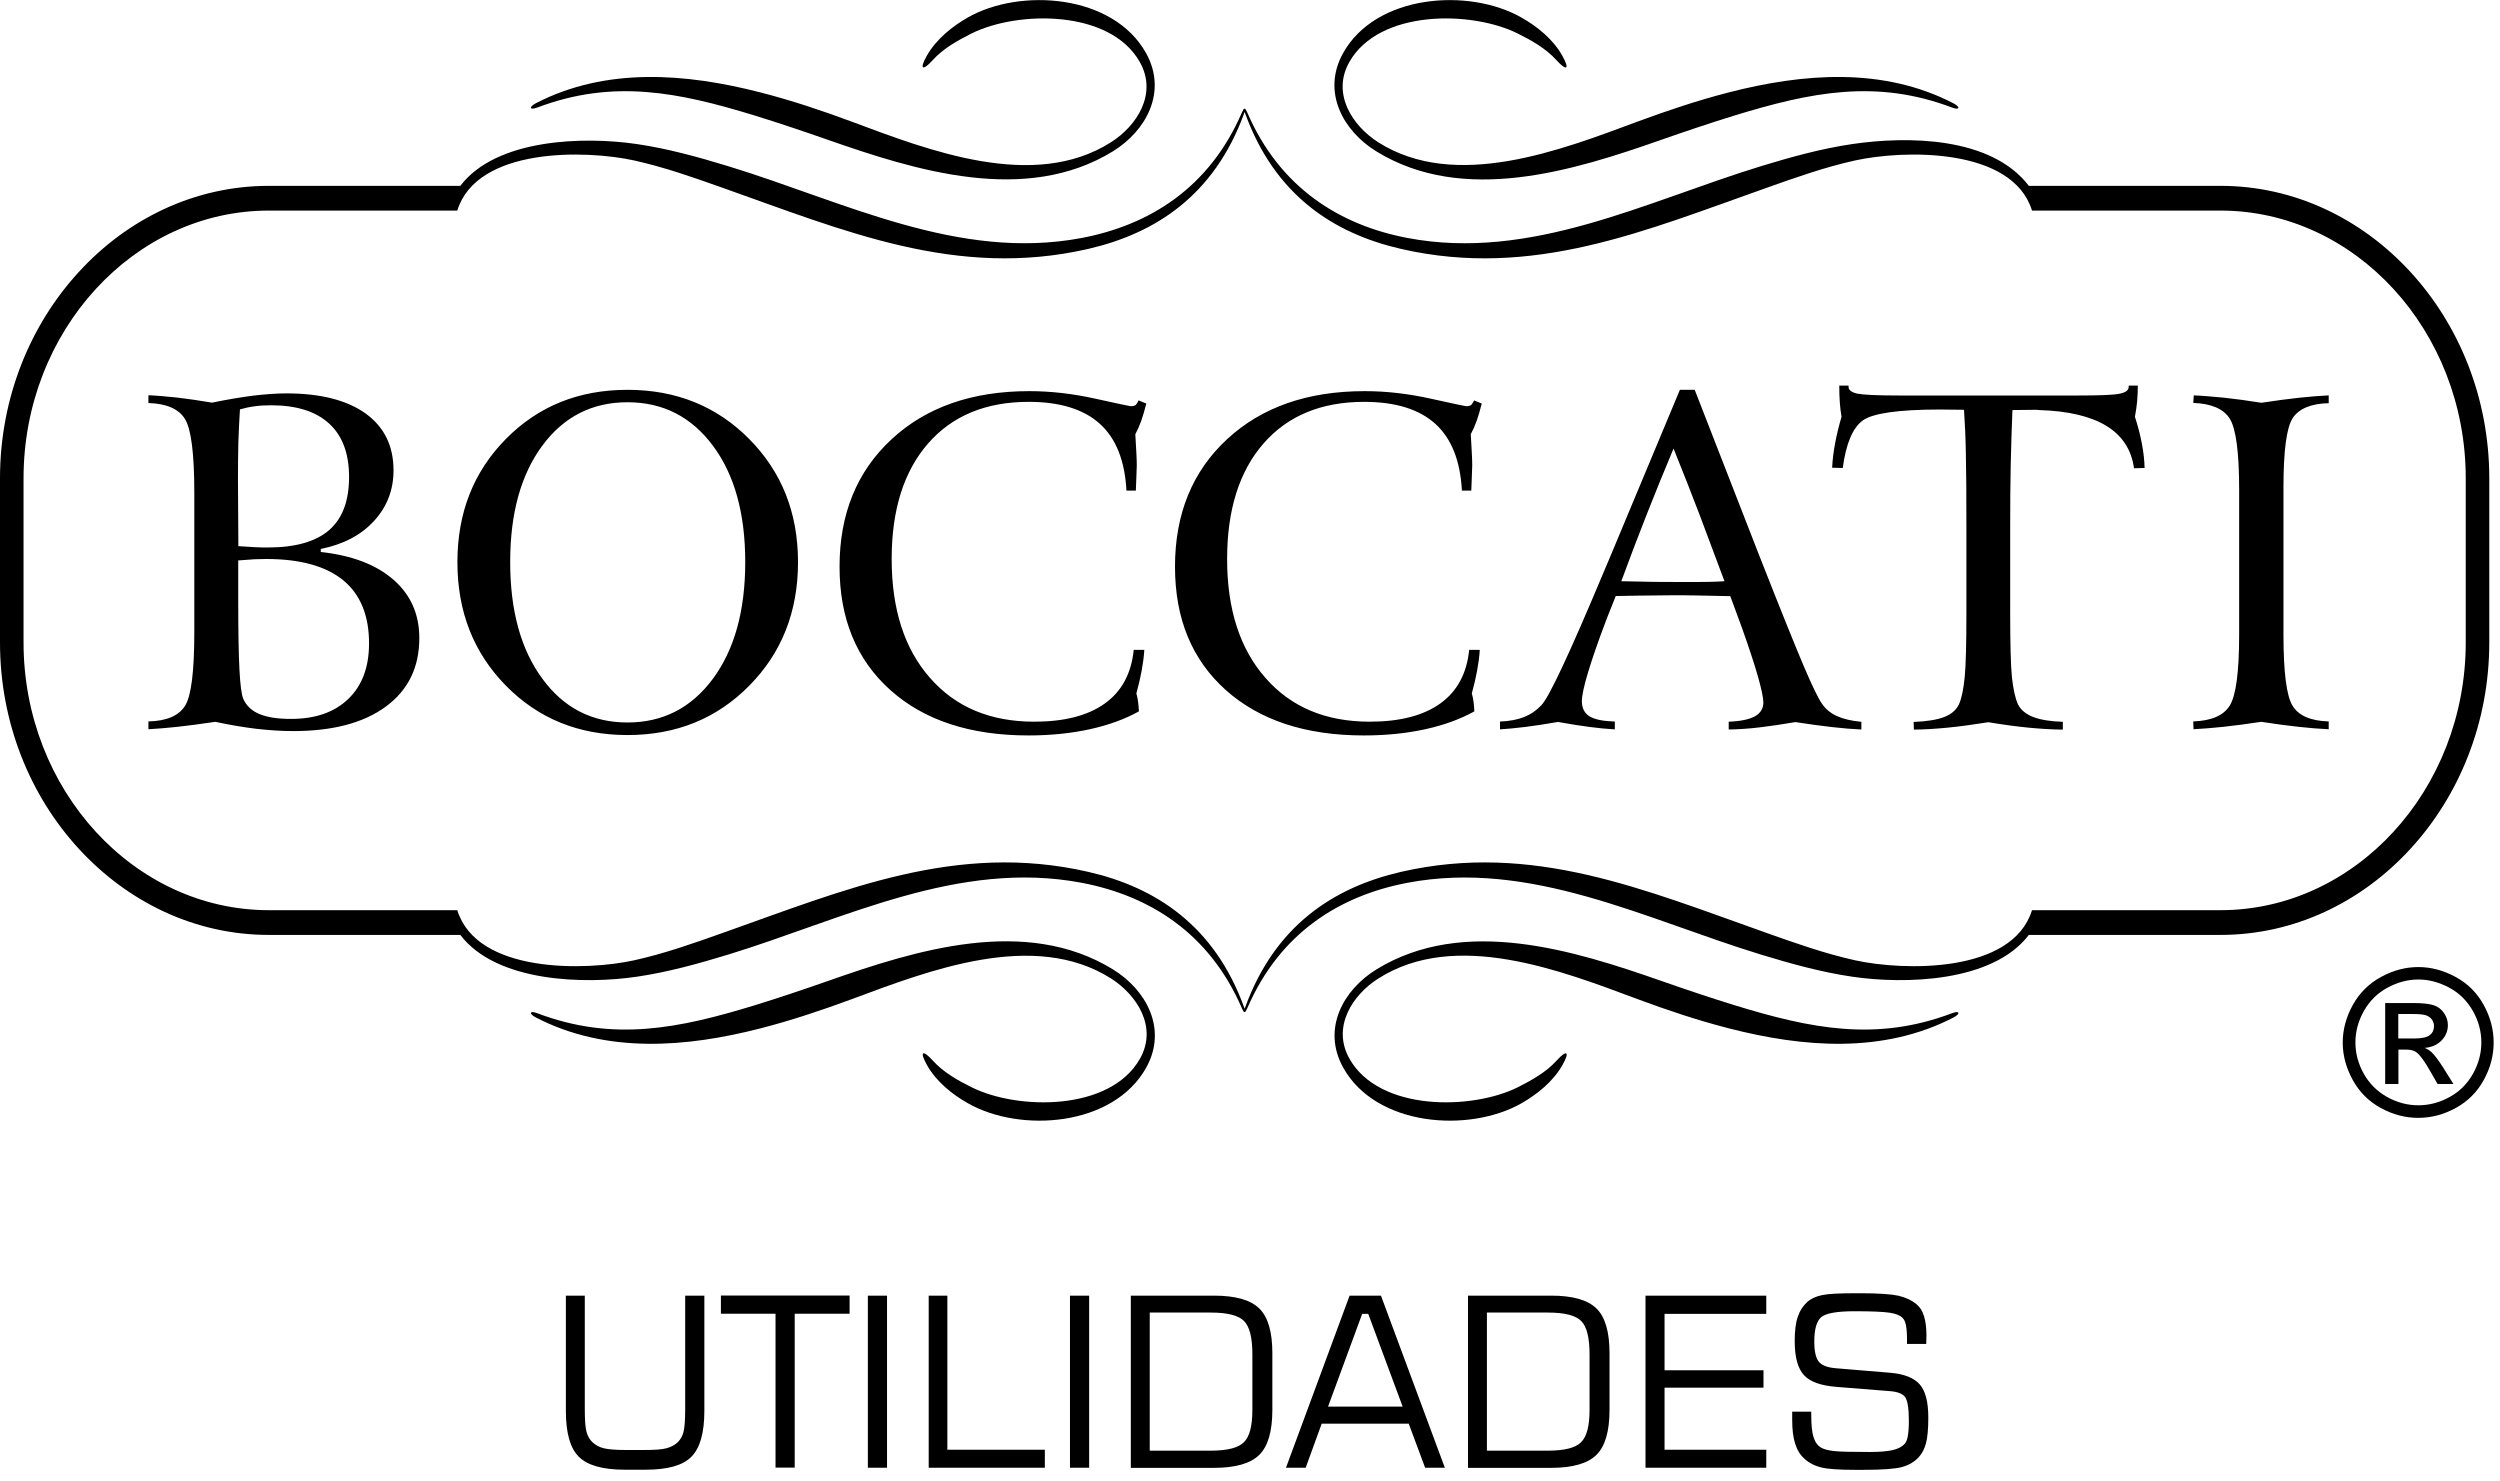
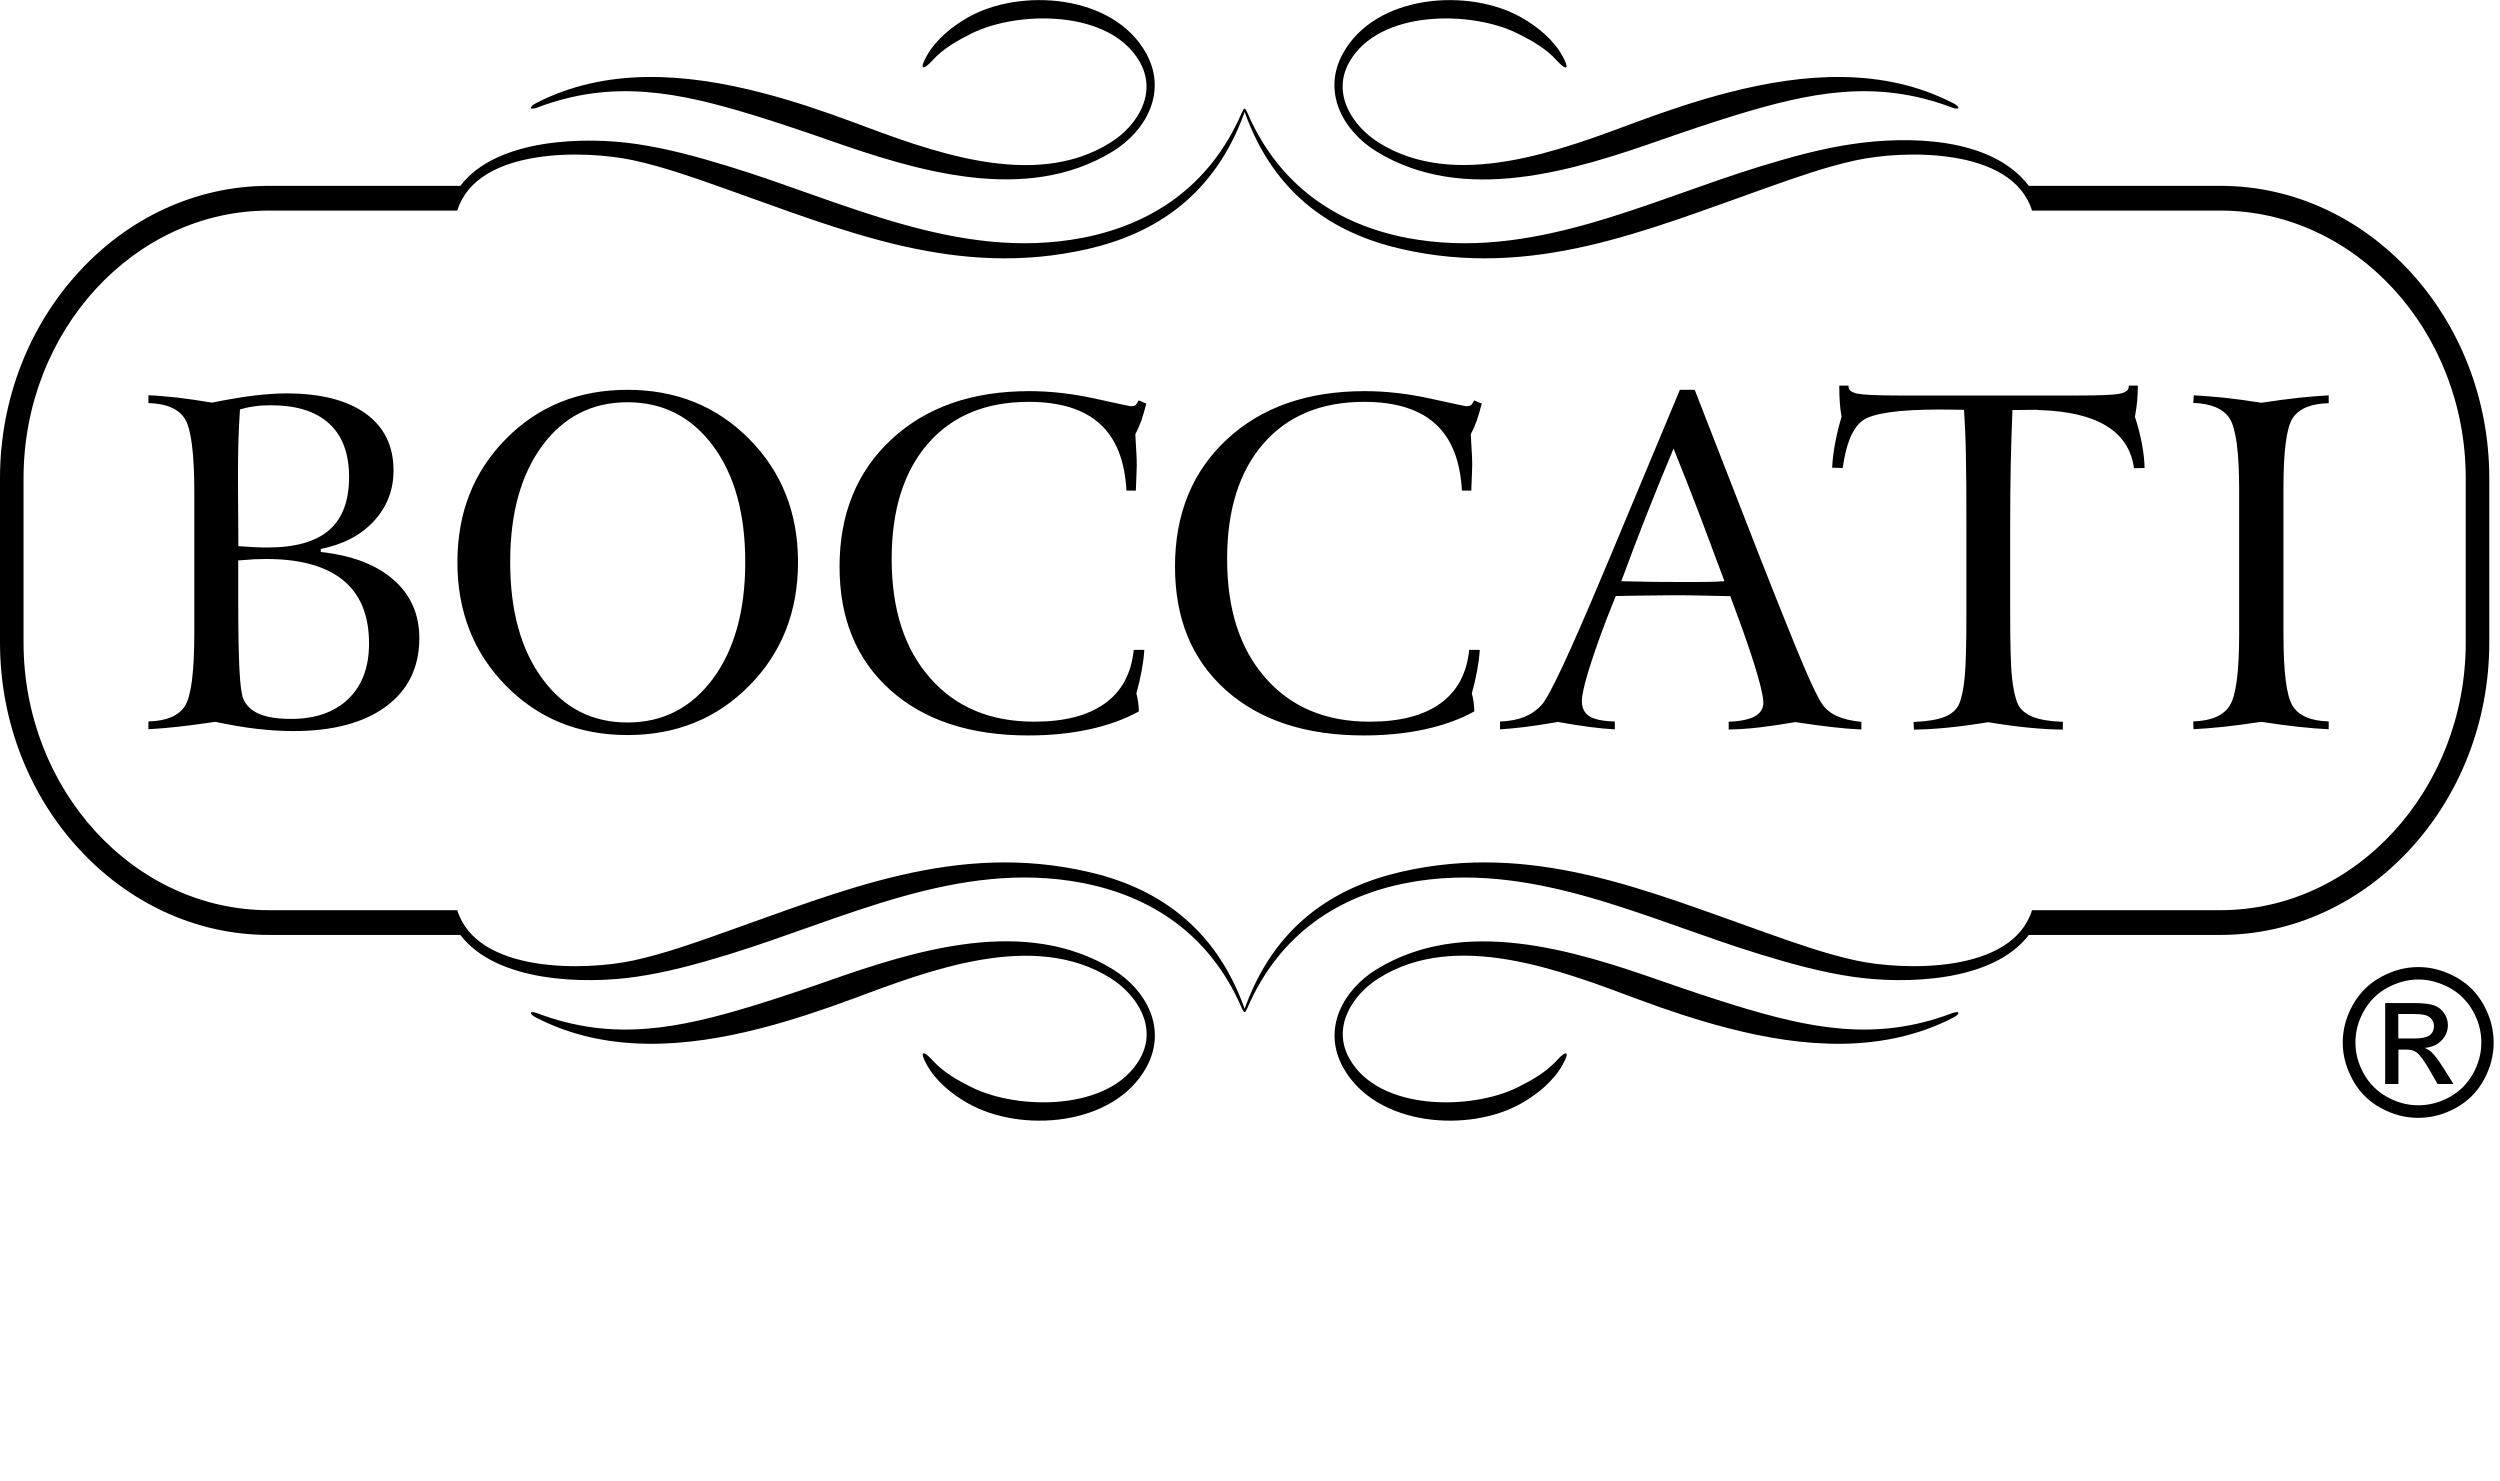
<svg xmlns="http://www.w3.org/2000/svg" width="189" height="112" viewBox="0 0 189 112" fill="none">
  <g clip-path="url(#clip0)">
    <path fill-rule="evenodd" clip-rule="evenodd" d="M40.62 8.13C46.37 5.95 51.32 6.98 57.01 8.72C58.86 9.29 60.7 9.91 62.56 10.56C69.24 12.9 77.52 15.49 84.12 11.45C86.66 9.89 88.26 6.94 86.65 4.03C84.17 -0.45 77.12 -0.93 73.17 1.32C71.98 2 70.77 2.97 70.07 4.21C69.47 5.27 69.77 5.37 70.5 4.56C71.31 3.66 72.4 3.06 73.45 2.53C76.93 0.8 83.92 0.7 86.17 4.69C87.53 7.1 85.93 9.53 83.98 10.76C78.14 14.47 70.16 11.35 64.4 9.2C62.14 8.36 59.84 7.59 57.5 6.99C51.87 5.54 45.83 5.05 40.5 7.81C39.96 8.1 40.04 8.35 40.62 8.13ZM40.62 76.6C40.04 76.38 39.96 76.63 40.51 76.92C45.84 79.68 51.88 79.19 57.51 77.74C59.84 77.14 62.14 76.37 64.41 75.53C70.17 73.39 78.15 70.27 83.99 73.97C85.94 75.21 87.54 77.64 86.18 80.04C83.93 84.03 76.93 83.93 73.46 82.2C72.41 81.68 71.32 81.07 70.51 80.17C69.78 79.36 69.48 79.45 70.08 80.52C70.78 81.77 71.99 82.74 73.18 83.41C77.13 85.66 84.18 85.18 86.66 80.7C88.27 77.79 86.67 74.84 84.13 73.28C77.53 69.23 69.25 71.82 62.57 74.17C60.71 74.82 58.87 75.44 57.02 76.01C51.32 77.75 46.37 78.78 40.62 76.6ZM147.57 8.13C148.15 8.35 148.23 8.1 147.68 7.81C142.35 5.05 136.31 5.54 130.68 6.99C128.35 7.59 126.05 8.36 123.78 9.2C118.02 11.34 110.04 14.46 104.2 10.76C102.25 9.52 100.65 7.09 102.01 4.69C104.27 0.7 111.26 0.8 114.73 2.53C115.78 3.05 116.87 3.66 117.68 4.56C118.41 5.37 118.71 5.28 118.11 4.21C117.41 2.96 116.2 1.99 115.01 1.32C111.06 -0.93 104.01 -0.45 101.53 4.03C99.92 6.94 101.52 9.89 104.06 11.45C110.66 15.5 118.94 12.91 125.62 10.56C127.48 9.91 129.32 9.29 131.17 8.72C136.87 6.98 141.82 5.95 147.57 8.13ZM147.57 76.6C141.82 78.78 136.87 77.75 131.18 76.01C129.33 75.44 127.49 74.82 125.63 74.17C118.95 71.83 110.67 69.24 104.07 73.28C101.53 74.84 99.93 77.79 101.54 80.7C104.02 85.18 111.07 85.66 115.02 83.41C116.21 82.73 117.42 81.76 118.12 80.52C118.72 79.46 118.42 79.36 117.69 80.17C116.88 81.07 115.79 81.67 114.74 82.2C111.26 83.93 104.27 84.03 102.02 80.04C100.66 77.63 102.26 75.2 104.21 73.97C110.05 70.26 118.03 73.38 123.79 75.53C126.05 76.37 128.35 77.14 130.69 77.74C136.32 79.19 142.36 79.68 147.69 76.92C148.24 76.63 148.15 76.38 147.57 76.6ZM94.05 8.59C91.8 14.75 87.38 17.64 82.26 18.82C72.31 21.1 63.84 17.45 54.58 14.18C52.44 13.42 50.2 12.63 47.94 12.13C44.3 11.33 36.06 11.11 34.57 15.92H20.32C15.23 15.92 10.6 18.19 7.24 21.85C3.87 25.52 1.78 30.59 1.78 36.16C1.78 40.3 1.78 44.44 1.78 48.57C1.78 54.14 3.87 59.21 7.24 62.88C10.6 66.54 15.23 68.81 20.32 68.81H34.57C36.06 73.62 44.31 73.4 47.94 72.6C50.21 72.1 52.44 71.31 54.58 70.55C63.84 67.28 72.31 63.63 82.26 65.91C87.38 67.08 91.81 69.98 94.05 76.14C94.11 76.3 94.08 76.3 94.14 76.14C96.39 69.98 100.81 67.09 105.93 65.91C115.88 63.63 124.35 67.28 133.61 70.55C135.75 71.31 137.99 72.1 140.25 72.6C143.89 73.4 152.13 73.62 153.62 68.81H167.87C172.96 68.81 177.59 66.54 180.95 62.88C184.32 59.21 186.41 54.14 186.41 48.57C186.41 44.43 186.41 40.29 186.41 36.16C186.41 30.59 184.32 25.52 180.95 21.85C177.59 18.19 172.96 15.92 167.87 15.92H153.62C152.13 11.11 143.88 11.33 140.25 12.13C137.98 12.63 135.75 13.42 133.61 14.18C124.35 17.45 115.88 21.1 105.93 18.82C100.81 17.65 96.38 14.75 94.14 8.59C94.09 8.43 94.11 8.43 94.05 8.59ZM0 36.16C0 30.09 2.28 24.56 5.96 20.56C9.64 16.54 14.73 14.05 20.32 14.05H34.8C37.54 10.45 44.22 10.31 48.14 10.89C50.47 11.23 52.78 11.87 55.04 12.56C63.78 15.23 72.46 19.76 81.78 17.99C86.88 17.02 91.42 14.22 93.88 8.52C94.06 8.11 94.12 8.11 94.3 8.52C96.76 14.22 101.31 17.02 106.4 17.99C115.73 19.76 124.4 15.24 133.14 12.56C135.4 11.87 137.71 11.23 140.04 10.89C144.12 10.29 150.51 10.29 153.38 14.05H155.74H167.87C173.46 14.05 178.54 16.54 182.23 20.56C185.91 24.57 188.19 30.09 188.19 36.16C188.19 40.3 188.19 44.44 188.19 48.57C188.19 54.64 185.91 60.17 182.23 64.17C178.55 68.19 173.46 70.68 167.87 70.68H153.38C150.64 74.28 143.96 74.42 140.04 73.84C137.71 73.5 135.4 72.86 133.14 72.17C124.4 69.5 115.72 64.97 106.4 66.74C101.3 67.71 96.76 70.51 94.3 76.21C94.12 76.62 94.06 76.62 93.88 76.21C91.42 70.51 86.87 67.71 81.78 66.74C72.45 64.97 63.78 69.49 55.04 72.17C52.78 72.86 50.47 73.5 48.14 73.84C44.22 74.42 37.54 74.28 34.8 70.68H20.32C14.73 70.68 9.65 68.19 5.96 64.17C2.28 60.17 0 54.65 0 48.57C0 44.44 0 40.3 0 36.16Z" fill="black" />
    <path fill-rule="evenodd" clip-rule="evenodd" d="M165.85 29.89C166.56 29.92 167.33 29.99 168.18 30.07C169.02 30.16 169.95 30.29 170.96 30.45C172.06 30.28 173 30.16 173.81 30.07C174.61 29.98 175.36 29.93 176.05 29.89V30.48C174.7 30.51 173.79 30.9 173.32 31.62C172.86 32.35 172.63 34.09 172.63 36.85V40V47.97C172.63 50.82 172.86 52.62 173.32 53.36C173.78 54.11 174.69 54.5 176.05 54.54V55.13C175.36 55.1 174.61 55.04 173.79 54.95C172.97 54.86 172.03 54.74 170.95 54.57C169.85 54.74 168.88 54.86 168.07 54.95C167.26 55.04 166.51 55.09 165.83 55.13L165.81 54.54C167.18 54.49 168.1 54.1 168.57 53.34C169.04 52.59 169.28 50.8 169.28 47.96V45.01V37.04C169.28 34.2 169.04 32.4 168.57 31.65C168.1 30.91 167.18 30.51 165.81 30.46L165.85 29.89ZM139.05 29.13C139.05 29.63 139.06 30.06 139.09 30.44C139.12 30.81 139.16 31.17 139.22 31.51C139.02 32.19 138.86 32.84 138.74 33.48C138.62 34.12 138.54 34.74 138.51 35.36L139.31 35.38C139.56 33.54 140.06 32.35 140.82 31.79C141.58 31.24 143.53 30.96 146.68 30.96L148.48 30.98C148.55 32.01 148.6 33.13 148.62 34.35C148.65 35.56 148.66 37.45 148.66 39.98V45.07V46.35C148.66 48.68 148.62 50.29 148.53 51.2C148.44 52.11 148.3 52.79 148.1 53.24C147.9 53.67 147.53 53.99 147 54.2C146.46 54.41 145.69 54.54 144.67 54.58L144.69 55.16C145.48 55.15 146.33 55.1 147.25 55.01C148.17 54.92 149.19 54.78 150.32 54.6C151.41 54.78 152.42 54.92 153.35 55.01C154.27 55.1 155.14 55.15 155.95 55.16V54.57C154.99 54.54 154.24 54.41 153.69 54.2C153.15 53.98 152.77 53.67 152.56 53.25C152.35 52.79 152.2 52.1 152.1 51.19C152.01 50.28 151.97 48.65 151.97 46.3V39.99C151.97 38.18 151.98 36.57 152.01 35.13C152.04 33.69 152.09 32.31 152.14 31L153.98 30.98L154.14 31C158.55 31.13 160.95 32.6 161.33 35.4L162.13 35.38C162.12 34.8 162.05 34.2 161.93 33.56C161.81 32.92 161.64 32.24 161.4 31.51C161.48 31.1 161.53 30.71 161.57 30.32C161.6 29.94 161.62 29.55 161.62 29.15H160.93V29.25C160.93 29.5 160.7 29.67 160.26 29.76C159.82 29.86 158.76 29.9 157.1 29.9H155.48H150.32H145.2H143.58C141.92 29.9 140.87 29.85 140.42 29.76C139.97 29.66 139.75 29.49 139.75 29.25V29.15H139.05V29.13ZM127 29.47H128.12L133.02 42.05C134.65 46.2 135.78 48.99 136.39 50.42C137 51.85 137.45 52.78 137.74 53.2C138.01 53.6 138.39 53.92 138.88 54.14C139.37 54.36 139.98 54.5 140.72 54.57V55.15C140.04 55.12 139.31 55.06 138.53 54.97C137.74 54.88 136.81 54.76 135.73 54.59C134.76 54.76 133.86 54.89 133.02 54.99C132.19 55.09 131.41 55.14 130.69 55.15V54.56C131.57 54.53 132.23 54.39 132.66 54.16C133.09 53.92 133.31 53.57 133.31 53.11C133.31 52.76 133.17 52.09 132.89 51.11C132.61 50.13 132.21 48.92 131.69 47.46L130.81 45.07C130.19 45.06 129.39 45.04 128.43 45.02C127.47 45 126.86 45 126.63 45C126.18 45 125.24 45.01 123.82 45.03C123.11 45.04 122.55 45.05 122.15 45.06L121.49 46.72C120.84 48.42 120.37 49.79 120.06 50.82C119.75 51.85 119.59 52.58 119.59 53C119.59 53.53 119.78 53.91 120.16 54.15C120.54 54.39 121.18 54.52 122.08 54.55V55.14C121.5 55.11 120.87 55.05 120.19 54.96C119.51 54.87 118.71 54.75 117.78 54.58C116.82 54.75 115.99 54.87 115.29 54.96C114.59 55.05 113.96 55.1 113.4 55.14V54.55C114.13 54.52 114.75 54.4 115.24 54.2C115.74 54 116.17 53.7 116.55 53.29C117.13 52.66 118.65 49.42 121.1 43.58L121.78 41.97L127 29.47ZM126.52 33.91C125.86 35.48 125.2 37.1 124.54 38.77C123.88 40.44 123.22 42.17 122.57 43.94C123.45 43.96 124.29 43.98 125.08 43.99C125.87 44 126.59 44 127.24 44C128.07 44 128.7 44 129.13 43.99C129.56 43.98 129.98 43.97 130.37 43.94C129.75 42.27 129.12 40.6 128.49 38.92C127.85 37.24 127.19 35.57 126.52 33.91ZM111.44 30.27L112.02 30.51C111.89 31.01 111.77 31.44 111.64 31.81C111.51 32.17 111.36 32.51 111.19 32.83C111.22 33.39 111.25 33.86 111.27 34.25C111.29 34.63 111.3 34.94 111.3 35.18C111.3 35.31 111.29 35.61 111.27 36.05C111.25 36.49 111.24 36.84 111.23 37.09H110.52C110.4 34.84 109.74 33.16 108.52 32.05C107.3 30.94 105.5 30.38 103.13 30.38C99.89 30.38 97.35 31.43 95.52 33.53C93.69 35.63 92.77 38.54 92.77 42.26C92.77 46.05 93.73 49.05 95.67 51.25C97.6 53.46 100.23 54.56 103.55 54.56C105.83 54.56 107.61 54.1 108.89 53.18C110.17 52.26 110.89 50.91 111.07 49.13H111.87C111.84 49.64 111.77 50.16 111.67 50.7C111.57 51.24 111.44 51.81 111.27 52.42C111.33 52.62 111.37 52.84 111.4 53.06C111.43 53.28 111.45 53.52 111.46 53.78C110.4 54.37 109.16 54.82 107.75 55.13C106.34 55.44 104.79 55.6 103.11 55.6C98.7 55.6 95.22 54.45 92.66 52.16C90.1 49.86 88.83 46.76 88.83 42.84C88.83 38.85 90.14 35.64 92.76 33.21C95.38 30.78 98.85 29.57 103.17 29.57C104.79 29.57 106.45 29.76 108.17 30.14C109.89 30.52 110.78 30.71 110.84 30.71C111 30.71 111.12 30.68 111.22 30.62C111.29 30.53 111.38 30.42 111.44 30.27ZM86.08 30.27L86.66 30.51C86.53 31.01 86.41 31.44 86.28 31.81C86.15 32.17 86 32.51 85.83 32.83C85.86 33.39 85.89 33.86 85.91 34.25C85.93 34.63 85.94 34.94 85.94 35.18C85.94 35.31 85.93 35.61 85.91 36.05C85.89 36.49 85.88 36.84 85.87 37.09H85.16C85.04 34.84 84.38 33.16 83.16 32.05C81.94 30.94 80.14 30.38 77.77 30.38C74.53 30.38 71.99 31.43 70.16 33.53C68.33 35.63 67.41 38.54 67.41 42.26C67.41 46.05 68.37 49.05 70.31 51.25C72.24 53.46 74.87 54.56 78.19 54.56C80.47 54.56 82.25 54.1 83.53 53.18C84.81 52.26 85.53 50.91 85.71 49.13H86.51C86.48 49.64 86.41 50.16 86.31 50.7C86.21 51.24 86.08 51.81 85.91 52.42C85.97 52.62 86.01 52.84 86.04 53.06C86.07 53.28 86.09 53.52 86.1 53.78C85.04 54.37 83.8 54.82 82.39 55.13C80.98 55.44 79.43 55.6 77.75 55.6C73.34 55.6 69.85 54.45 67.3 52.16C64.74 49.86 63.47 46.76 63.47 42.84C63.47 38.85 64.78 35.64 67.4 33.21C70.02 30.78 73.49 29.57 77.81 29.57C79.43 29.57 81.09 29.76 82.81 30.14C84.53 30.52 85.42 30.71 85.48 30.71C85.64 30.71 85.76 30.68 85.86 30.62C85.93 30.53 86.01 30.42 86.08 30.27ZM60.33 42.5C60.33 46.24 59.1 49.36 56.64 51.84C54.19 54.33 51.11 55.57 47.44 55.57C43.76 55.57 40.7 54.33 38.25 51.84C35.8 49.35 34.58 46.24 34.58 42.5C34.58 38.76 35.8 35.66 38.25 33.18C40.7 30.7 43.76 29.47 47.44 29.47C51.11 29.47 54.19 30.71 56.64 33.19C59.1 35.67 60.33 38.77 60.33 42.5ZM47.44 54.62C50.11 54.62 52.26 53.52 53.9 51.31C55.53 49.1 56.34 46.16 56.34 42.49C56.34 38.82 55.53 35.89 53.9 33.7C52.27 31.51 50.12 30.41 47.44 30.41C44.77 30.41 42.62 31.5 41 33.69C39.38 35.88 38.57 38.81 38.57 42.49C38.57 46.17 39.38 49.12 41.01 51.32C42.63 53.53 44.77 54.62 47.44 54.62ZM18.02 41.29C18.52 41.32 18.95 41.35 19.31 41.37C19.67 41.39 19.99 41.39 20.25 41.39C22.32 41.39 23.87 40.95 24.88 40.08C25.89 39.2 26.39 37.86 26.39 36.06C26.39 34.29 25.89 32.94 24.88 32.02C23.88 31.1 22.42 30.64 20.5 30.64C20.03 30.64 19.61 30.66 19.23 30.72C18.84 30.77 18.48 30.85 18.14 30.95C18.09 31.74 18.05 32.57 18.02 33.43C18 34.3 17.99 35.24 17.99 36.27L18.02 41.29ZM24.25 41.5V41.73C26.62 41.99 28.45 42.69 29.75 43.83C31.05 44.97 31.7 46.43 31.7 48.24C31.7 50.45 30.86 52.17 29.18 53.41C27.5 54.65 25.16 55.27 22.17 55.27C21.3 55.27 20.38 55.21 19.4 55.1C18.42 54.98 17.38 54.81 16.28 54.57C15.15 54.74 14.2 54.86 13.4 54.95C12.61 55.04 11.88 55.09 11.22 55.13V54.54C12.59 54.51 13.52 54.11 13.99 53.36C14.46 52.61 14.69 50.76 14.69 47.79V45.05V37.25C14.69 34.28 14.45 32.42 13.98 31.67C13.51 30.91 12.58 30.51 11.22 30.47V29.88C11.92 29.91 12.66 29.98 13.43 30.06C14.2 30.15 15.07 30.28 16.03 30.44C17.19 30.2 18.22 30.03 19.15 29.91C20.08 29.8 20.91 29.74 21.65 29.74C24.23 29.74 26.23 30.25 27.64 31.26C29.05 32.28 29.75 33.71 29.75 35.56C29.75 37.04 29.26 38.31 28.28 39.38C27.29 40.46 25.95 41.16 24.25 41.5ZM18.01 45.46C18.01 47.7 18.04 49.41 18.1 50.59C18.16 51.77 18.26 52.52 18.39 52.83C18.62 53.35 19.03 53.74 19.61 53.98C20.2 54.23 21 54.35 22 54.35C23.84 54.35 25.28 53.85 26.33 52.84C27.38 51.83 27.9 50.43 27.9 48.64C27.9 46.53 27.25 44.94 25.95 43.87C24.64 42.8 22.71 42.26 20.13 42.26C19.88 42.26 19.58 42.27 19.23 42.28C18.88 42.3 18.47 42.33 18.01 42.37V45.46Z" fill="black" />
    <path d="M181.32 78.51H182.52C183.09 78.51 183.49 78.42 183.7 78.25C183.91 78.08 184.01 77.85 184.01 77.57C184.01 77.39 183.96 77.23 183.86 77.09C183.76 76.95 183.62 76.84 183.44 76.77C183.26 76.7 182.93 76.66 182.44 76.66H181.31V78.51H181.32ZM180.32 81.96V75.83H182.43C183.15 75.83 183.67 75.89 184 76C184.32 76.11 184.58 76.31 184.77 76.59C184.96 76.87 185.06 77.17 185.06 77.49C185.06 77.94 184.9 78.33 184.58 78.66C184.26 78.99 183.83 79.18 183.3 79.22C183.52 79.31 183.69 79.42 183.82 79.54C184.07 79.78 184.37 80.18 184.73 80.75L185.48 81.95H184.28L183.73 80.99C183.3 80.23 182.95 79.75 182.69 79.56C182.51 79.42 182.25 79.35 181.9 79.35H181.32V81.95H180.32V81.96ZM182.83 74.05C182.03 74.05 181.25 74.26 180.49 74.67C179.73 75.08 179.14 75.67 178.71 76.43C178.28 77.19 178.07 77.99 178.07 78.81C178.07 79.63 178.28 80.42 178.7 81.17C179.12 81.92 179.71 82.51 180.46 82.93C181.22 83.35 182 83.56 182.83 83.56C183.65 83.56 184.44 83.35 185.2 82.93C185.96 82.51 186.54 81.92 186.96 81.17C187.38 80.42 187.59 79.63 187.59 78.81C187.59 77.98 187.38 77.19 186.95 76.43C186.52 75.67 185.93 75.08 185.17 74.67C184.4 74.26 183.62 74.05 182.83 74.05ZM182.83 73.11C183.79 73.11 184.72 73.36 185.63 73.85C186.54 74.34 187.25 75.04 187.76 75.96C188.27 76.88 188.52 77.83 188.52 78.82C188.52 79.8 188.27 80.75 187.77 81.65C187.27 82.56 186.57 83.26 185.66 83.76C184.75 84.26 183.81 84.51 182.82 84.51C181.83 84.51 180.89 84.26 179.98 83.76C179.07 83.26 178.37 82.56 177.87 81.65C177.37 80.74 177.11 79.8 177.11 78.82C177.11 77.83 177.37 76.88 177.88 75.96C178.39 75.05 179.11 74.34 180.02 73.85C180.94 73.35 181.87 73.11 182.83 73.11Z" fill="black" />
-     <path d="M135.48 106.72H136.93V106.96C136.93 107.74 136.99 108.31 137.11 108.67C137.23 109.04 137.42 109.3 137.69 109.45C137.9 109.57 138.22 109.65 138.66 109.7C139.1 109.75 140 109.77 141.36 109.77C142.1 109.77 142.67 109.72 143.08 109.63C143.49 109.53 143.79 109.38 143.99 109.16C144.1 109.04 144.18 108.85 144.23 108.57C144.28 108.29 144.31 107.91 144.31 107.43C144.31 106.46 144.21 105.86 144.02 105.61C143.83 105.36 143.44 105.21 142.87 105.17L138.86 104.85C137.66 104.76 136.83 104.46 136.37 103.95C135.91 103.44 135.68 102.59 135.68 101.39C135.68 100.63 135.75 100.02 135.91 99.56C136.06 99.1 136.31 98.72 136.65 98.41C136.91 98.18 137.28 98.01 137.75 97.91C138.22 97.81 139.06 97.77 140.25 97.77H140.72C142.05 97.77 142.99 97.84 143.54 97.96C144.09 98.09 144.54 98.31 144.91 98.62C145.16 98.83 145.35 99.13 145.46 99.52C145.58 99.91 145.64 100.39 145.64 100.97C145.64 101.14 145.64 101.27 145.63 101.36C145.63 101.45 145.62 101.53 145.62 101.6H144.17V101.27C144.17 100.79 144.14 100.43 144.09 100.18C144.04 99.93 143.95 99.74 143.82 99.62C143.64 99.44 143.32 99.31 142.85 99.24C142.38 99.17 141.51 99.13 140.21 99.13C138.87 99.13 138.03 99.28 137.68 99.58C137.34 99.88 137.16 100.49 137.16 101.4C137.16 102.15 137.27 102.66 137.5 102.94C137.72 103.22 138.16 103.39 138.8 103.44L142.89 103.78C143.96 103.87 144.71 104.17 145.14 104.67C145.57 105.17 145.78 106 145.78 107.17C145.78 108.02 145.72 108.66 145.61 109.09C145.5 109.52 145.32 109.87 145.06 110.16C144.74 110.51 144.32 110.76 143.79 110.91C143.26 111.05 142.29 111.12 140.88 111.12H140.23C139.03 111.12 138.18 111.06 137.69 110.94C137.19 110.82 136.78 110.61 136.44 110.3C136.11 110.02 135.87 109.64 135.72 109.16C135.56 108.68 135.49 108.07 135.49 107.34V106.72H135.48ZM124.4 110.96V97.95H133.53V99.33H125.84V103.59H133.32V104.91H125.84V109.6H133.53V110.96H124.4ZM112.41 109.67H117.02C118.27 109.67 119.11 109.46 119.53 109.03C119.96 108.61 120.17 107.8 120.17 106.6V102.39C120.17 101.13 119.96 100.29 119.54 99.87C119.12 99.44 118.28 99.23 117.02 99.23H112.41V109.67ZM110.98 110.96V97.95H117.26C118.89 97.95 120.03 98.27 120.69 98.92C121.35 99.56 121.68 100.69 121.68 102.3V106.59C121.68 108.2 121.35 109.34 120.69 109.99C120.03 110.64 118.89 110.97 117.26 110.97H110.98V110.96ZM97.22 110.96L102.03 97.95H104.4L109.23 110.96H107.74L106.5 107.63H99.92L98.71 110.96H97.22ZM100.4 106.34H106.04L103.44 99.33H102.98L100.4 106.34ZM86.92 109.67H91.53C92.78 109.67 93.62 109.46 94.04 109.03C94.47 108.61 94.68 107.8 94.68 106.6V102.39C94.68 101.13 94.47 100.29 94.05 99.87C93.63 99.44 92.79 99.23 91.53 99.23H86.92V109.67ZM85.49 110.96V97.95H91.77C93.4 97.95 94.54 98.27 95.2 98.92C95.86 99.56 96.19 100.69 96.19 102.3V106.59C96.19 108.2 95.86 109.34 95.2 109.99C94.54 110.64 93.4 110.97 91.77 110.97H85.49V110.96ZM80.89 110.96V97.95H82.34V110.96H80.89ZM70.21 110.96V97.95H71.62V109.6H78.99V110.96H70.21ZM65.61 110.96V97.95H67.06V110.96H65.61ZM54.5 99.32V97.94H64.23V99.32H60.08V110.95H58.63V99.32H54.5ZM42.76 97.95H44.21V106.49C44.21 107.33 44.25 107.92 44.34 108.25C44.43 108.58 44.59 108.85 44.81 109.05C45.04 109.26 45.32 109.41 45.65 109.49C45.98 109.57 46.53 109.62 47.32 109.62H48.69C49.49 109.62 50.05 109.58 50.38 109.49C50.71 109.4 50.99 109.26 51.22 109.05C51.43 108.85 51.59 108.59 51.67 108.26C51.76 107.93 51.8 107.34 51.8 106.49V97.95H53.25V106.66C53.25 108.32 52.92 109.48 52.27 110.13C51.62 110.79 50.46 111.11 48.8 111.11H47.23C45.57 111.11 44.41 110.78 43.76 110.13C43.1 109.48 42.78 108.32 42.78 106.66V97.95H42.76Z" fill="black" />
  </g>
  <defs>
    <clipPath id="clip0">
      <rect width="188.53" height="111.14" fill="white" />
    </clipPath>
  </defs>
</svg>